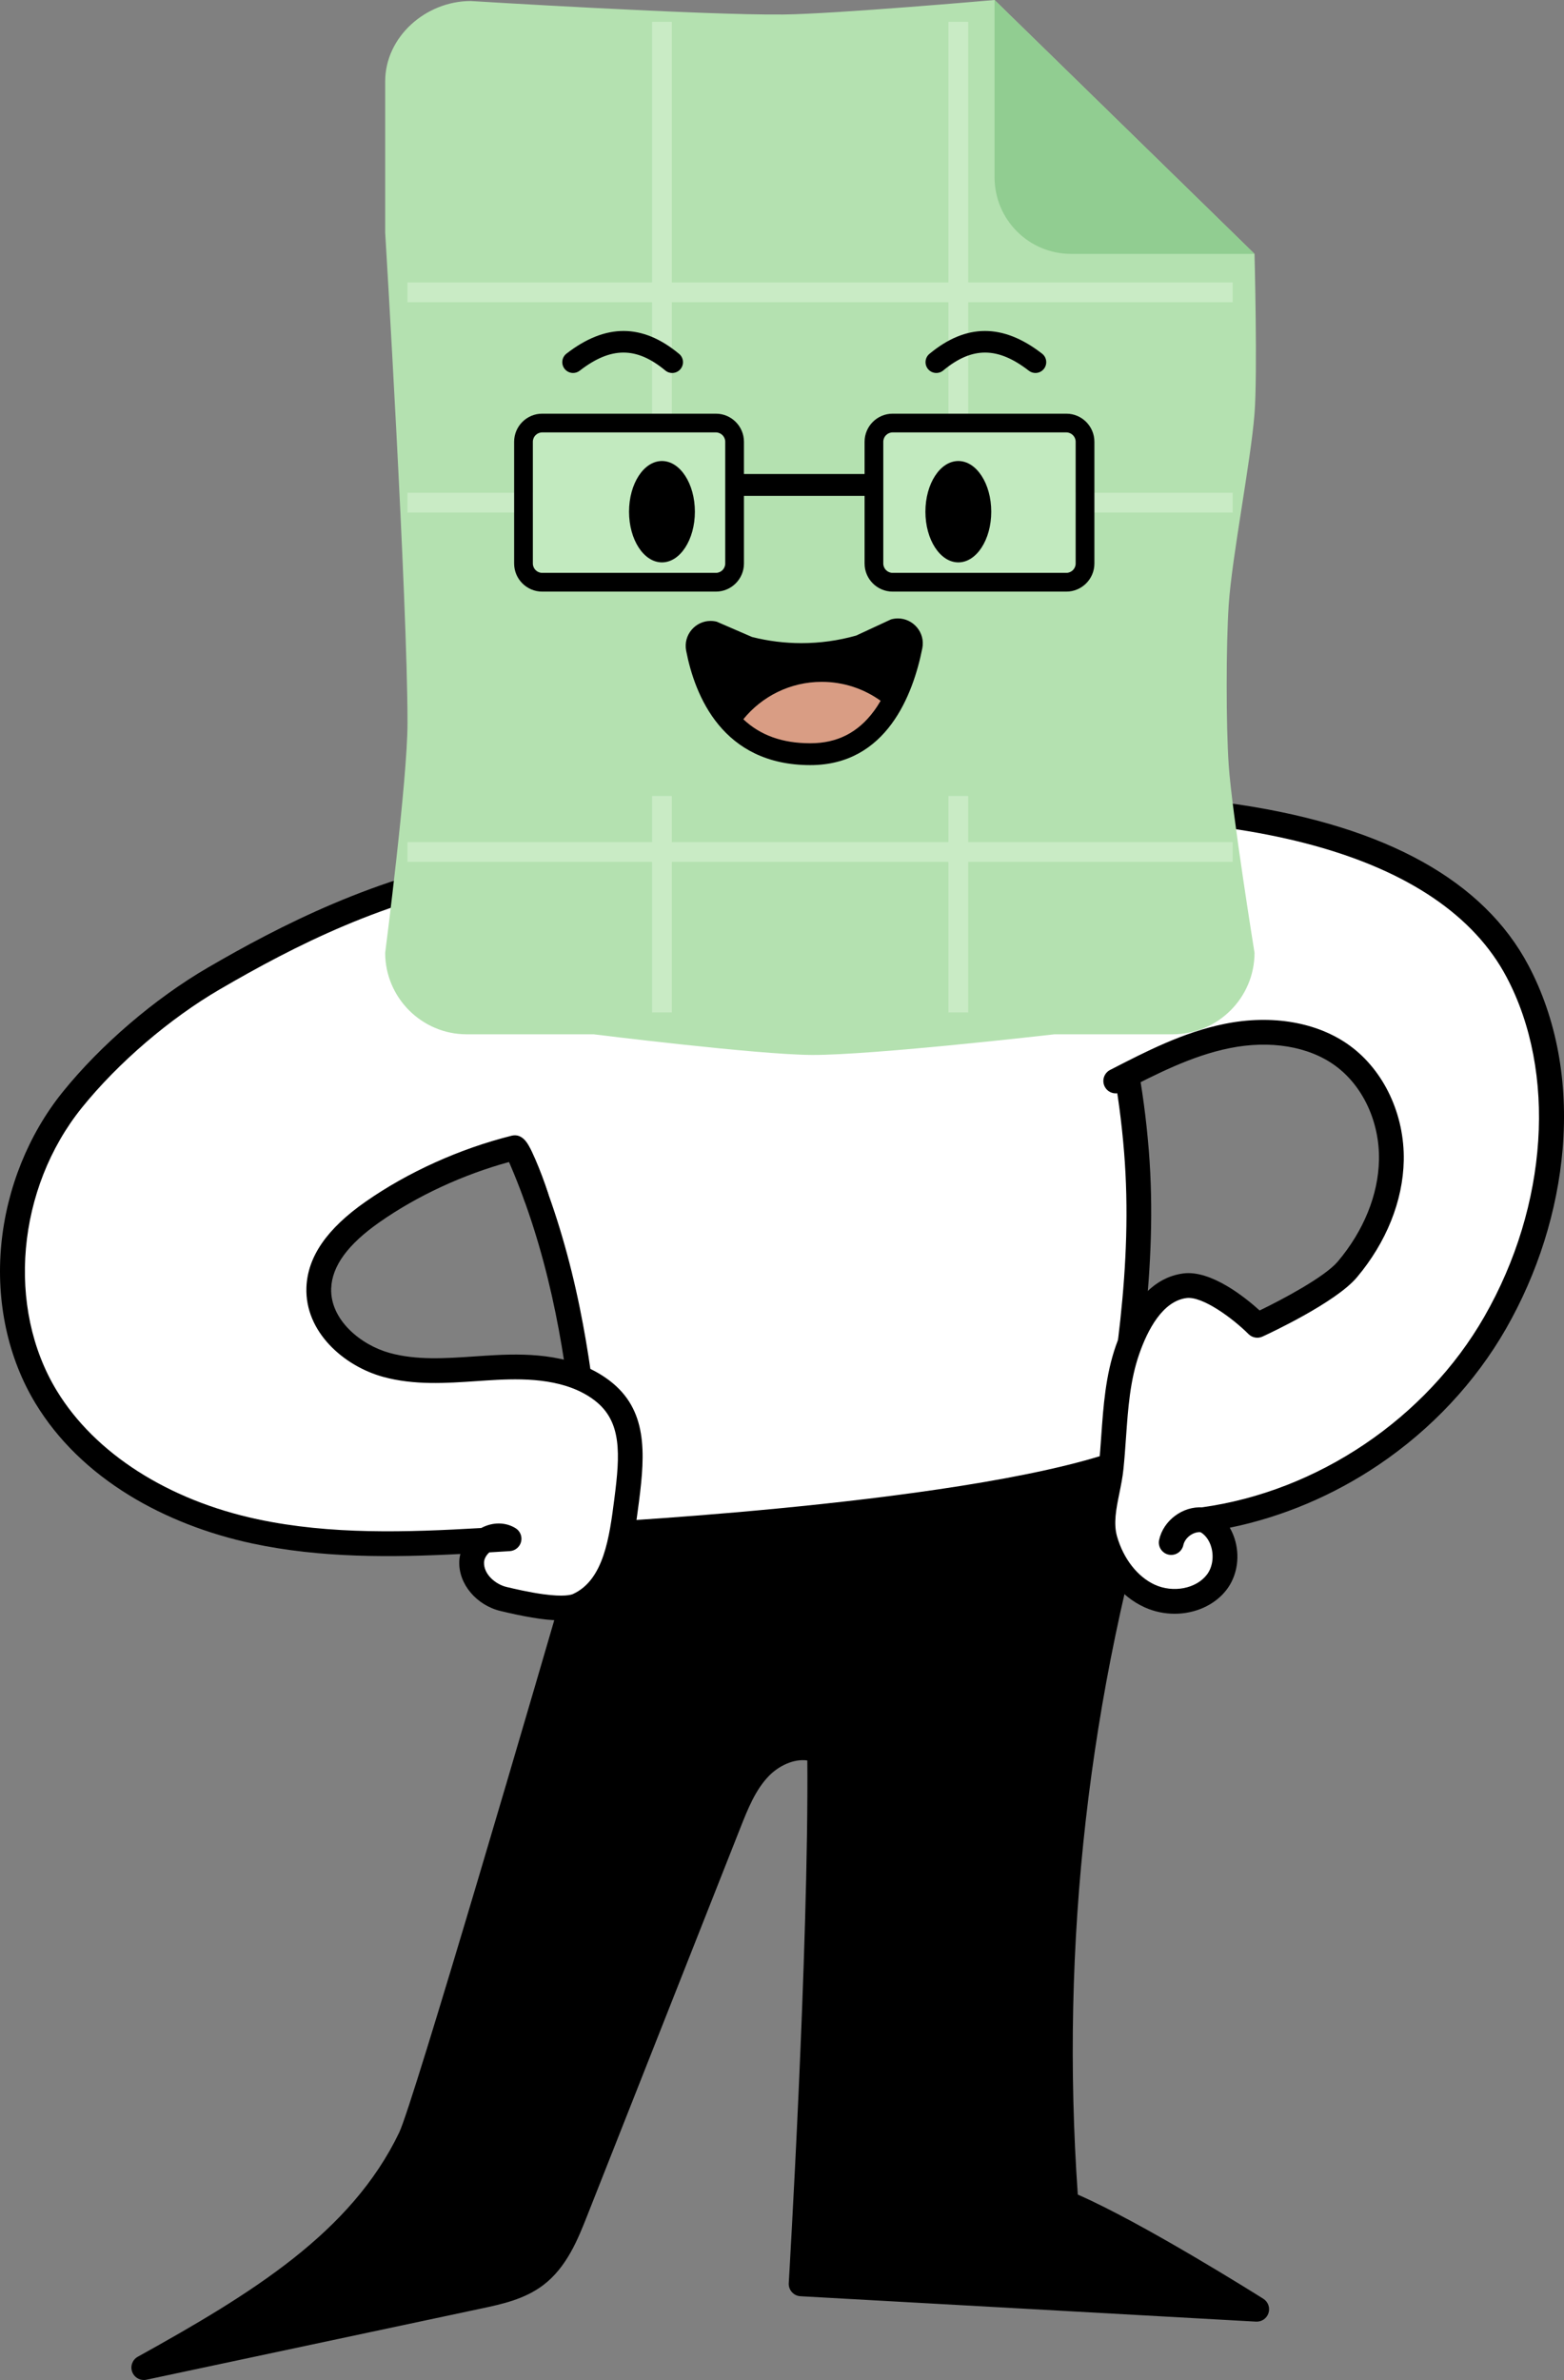
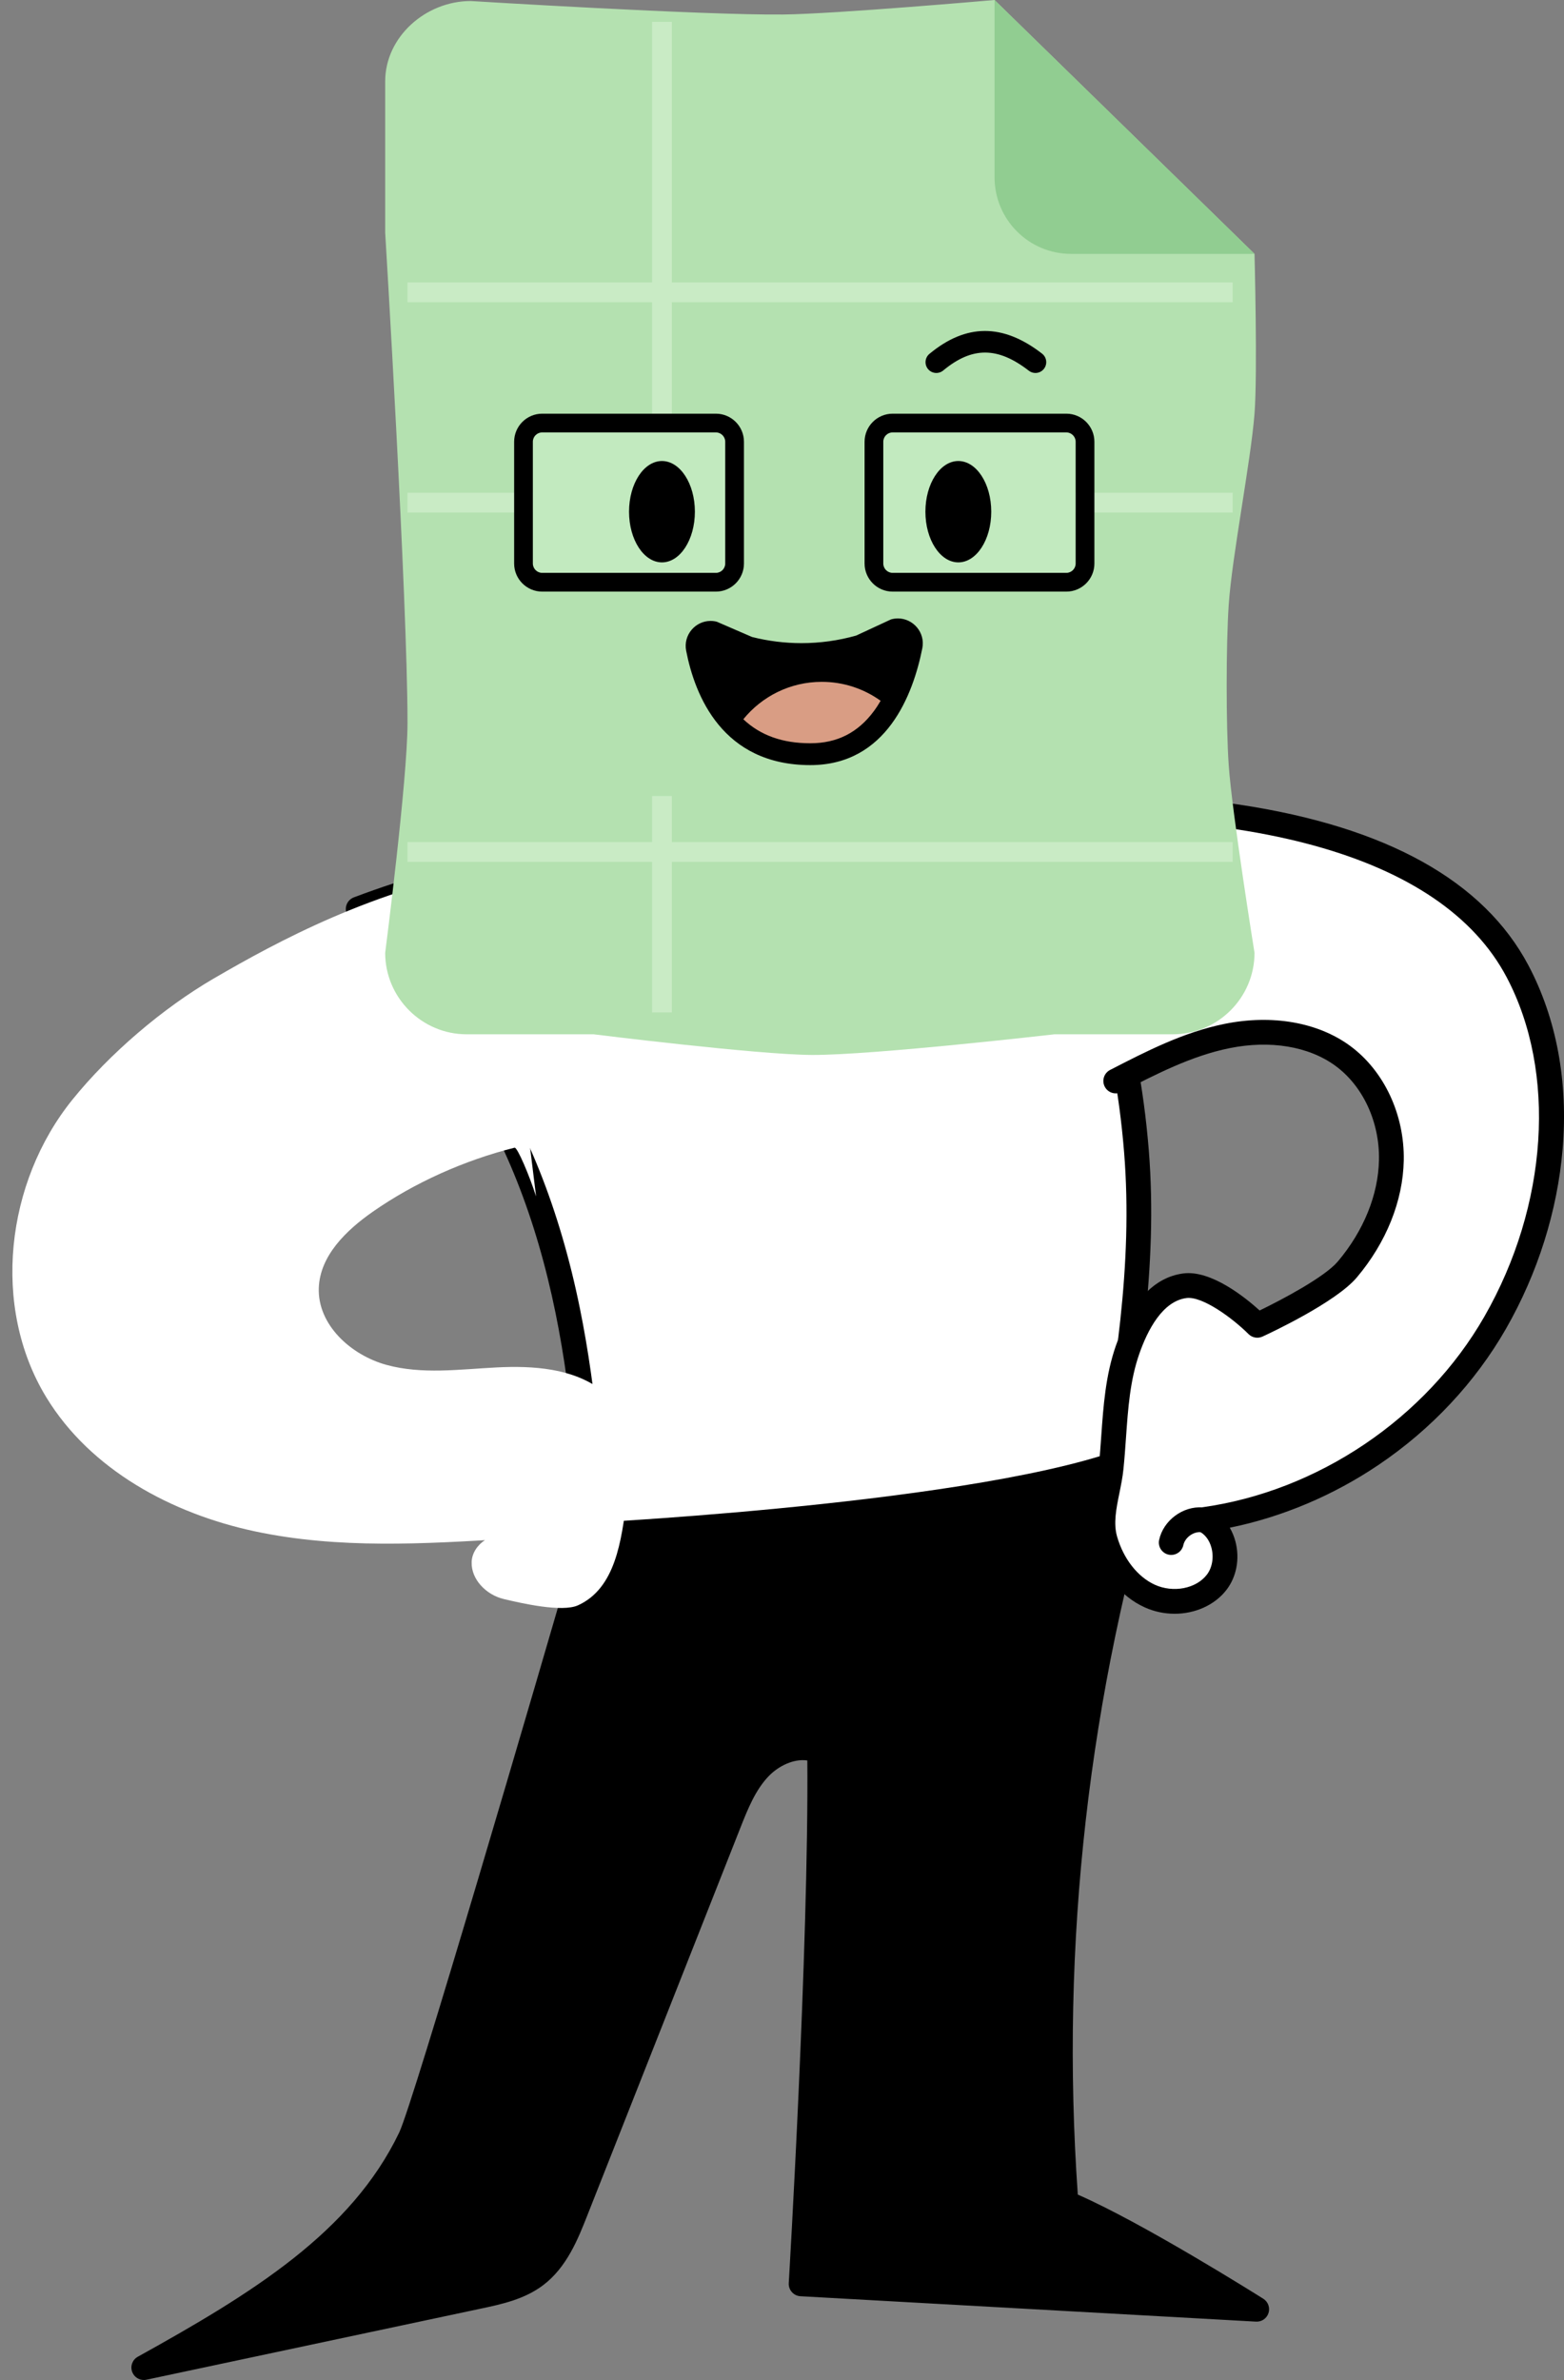
<svg xmlns="http://www.w3.org/2000/svg" id="Layer_2" data-name="Layer 2" viewBox="0 0 1514.93 2303.89">
  <rect x="0" y="0" width="1514.93" height="2303.89" fill="#808080" stroke="none" />
  <defs>
    <style>
      .cls-1 {
        fill: #c2eabf;
      }

      .cls-2 {
        fill: #91cd91;
      }

      .cls-3 {
        fill: #fff;
      }

      .cls-4 {
        fill: #d99d84;
      }

      .cls-5 {
        fill: #c9ebc5;
      }

      .cls-6 {
        fill: #b4e1b0;
      }
    </style>
  </defs>
  <g id="Layer_1-2" data-name="Layer 1">
    <g>
      <path class="cls-3" d="M346.97,879.91c108.26-40.95,220-58.13,334.16-77.16,60.72-10.12,305.97-28.49,318.62-8.21,60.38,96.82,91.94,206.69,101.05,320.06,10.17,126.49-15.2,248.52-36.06,373.69-159.16,38.83-324.71,51.34-487.9,36.87-4.23-85.98-9.79-172.22-26.98-256.57-17.19-84.34-46.46-167.18-94.87-238.36l-108.03-150.34h0Z" />
      <path d="M709.66,1543.06c-44.59,0-89.23-1.98-133.87-5.93-5.97-.53-10.63-5.38-10.93-11.36-4.06-82.39-9.46-169.93-26.75-254.76-18.77-92.06-50.04-170.75-92.95-233.88l-107.94-150.21c-2.18-3.03-2.82-6.9-1.74-10.47,1.08-3.57,3.75-6.44,7.24-7.76,103.28-39.07,207.2-56.32,317.22-74.58,6.4-1.06,12.8-2.13,19.22-3.19,29.73-4.96,104.72-12.17,178.75-15.66,38.69-1.82,71.78-2.31,95.72-1.41,40.4,1.53,51.5,6.62,56.31,14.34,58.4,93.64,93,203.14,102.83,325.45,9.05,112.54-10,223.56-28.42,330.93-2.57,14.96-5.22,30.43-7.77,45.7-.79,4.74-4.33,8.55-8.99,9.69-117.59,28.69-237.5,43.1-357.93,43.1h0ZM588.31,1514.1c156.51,12.78,313.14.81,465.91-35.61,2.14-12.75,4.34-25.54,6.47-37.98,19.01-110.78,36.96-215.42,28.15-324.95-9.47-117.81-42.56-223.17-98.36-313.19-4.43-1.86-28.33-8.38-139.14-2.77-70.5,3.57-140.9,10.42-168.24,14.98-6.42,1.07-12.83,2.13-19.23,3.2-103.54,17.19-201.62,33.47-297.95,67.94l98.83,137.53c.06.08.12.17.18.25,44.75,65.79,77.28,147.45,96.7,242.71,16.89,82.86,22.63,167.65,26.69,247.9h0Z" />
      <path d="M397.46,2069.59c-50.04,104.1-157.14,166.32-258.18,222.3,108.17-22.98,216.34-45.96,324.52-68.94,19.34-4.11,39.37-8.52,55.13-20.46,19.64-14.87,29.56-38.95,38.62-61.86,49.45-125.15,98.9-250.29,148.35-375.44,7.74-19.59,15.84-39.74,30.61-54.75s38.1-23.67,57.41-15.26c2.15,182.07-17.94,515.64-17.94,515.64l441.3,24.59s-123.16-77.69-184.74-102.8c-18.06-245.1,9.68-493.49,81.34-728.56-125.2,61.24-540.54,81.94-540.54,81.94,0,0-158.82,548.09-175.88,583.59h0Z" />
      <path d="M139.28,2303.89c-4.92,0-9.45-3.04-11.24-7.8-2.08-5.57.23-11.82,5.43-14.7,111.01-61.51,206.69-120.29,253.18-217,13.65-28.39,131.07-429.55,175.17-581.73,1.43-4.92,5.81-8.39,10.93-8.65,4.13-.21,414.3-21.27,535.86-80.73,4.29-2.1,9.42-1.45,13.06,1.65s5.09,8.06,3.69,12.63c-71.01,232.91-98.38,474.07-81.38,716.87,63.42,27.64,174.82,97.76,179.7,100.84,4.63,2.92,6.69,8.59,5.03,13.8-1.66,5.21-6.62,8.64-12.1,8.33l-441.3-24.59c-3.19-.18-6.17-1.62-8.29-4-2.12-2.38-3.21-5.52-3.02-8.7.2-3.28,19.4-324.55,18-505.93-13.46-1.94-27.98,5.59-36.94,14.69-13.29,13.5-20.77,32.43-28.01,50.74l-148.35,375.44c-8.75,22.14-19.63,49.69-42.53,67.02-18.19,13.77-40.34,18.47-59.88,22.63l-324.52,68.94c-.84.18-1.67.26-2.5.26h0ZM582.5,1497.52c-20.61,71.03-157.87,543.27-174.22,577.27-23.34,48.54-60.43,92.2-113.41,133.47-26.12,20.34-53.98,38.58-82.89,55.93l249.33-52.97c17.09-3.63,36.46-7.74,50.38-18.28,17.53-13.27,26.65-36.35,34.7-56.7l148.35-375.44c7.74-19.58,16.51-41.77,33.22-58.76,16.69-16.95,45.04-29.04,70.75-17.85,4.33,1.89,7.15,6.14,7.21,10.86,1.9,160.9-13.71,442.97-17.25,504.47l381.84,21.28c-41.21-24.83-104.38-61.52-142.5-77.06-4.22-1.72-7.1-5.69-7.44-10.23-9.04-122.71-6.66-247.28,7.07-370.25,12.78-114.5,35.47-228.17,67.5-338.29-58.71,21.61-158.43,40.07-297.19,54.97-98.92,10.62-188.11,16.06-215.45,17.59h0ZM397.46,2069.59h.01-.01Z" />
      <path class="cls-3" d="M480.1,840.16c-117.05,19.91-211.85,71.46-272.9,106.96-49.57,28.83-101.11,72.85-137.13,117.47-64.5,79.89-78.7,200.29-25.27,287.97,42.85,70.33,121.59,112.69,202.14,129.84,80.55,17.15,163.95,12.18,246.15,7.13-14.59-9.05-35.62,5.27-36.24,22.43s14.37,32,31.08,35.95,56.39,13.17,72.01,6.05c36.31-16.56,42.01-62.64,47.11-102.23,5.73-44.45,7.97-81.35-23.73-105.61-28.36-21.71-66.78-24.22-102.45-22.41s-72.15,6.97-106.59-2.48c-34.44-9.45-66.82-38.87-65.48-74.56,1.17-31.19,26.6-55.73,52.19-73.61,40.71-28.43,89.29-50,137.45-62.06,2.64-.66,14.42,27.03,20.83,47.18" />
-       <path d="M543.22,1568.57c-17.02,0-38.2-4.29-58.05-8.98-23.77-5.62-41.1-26.28-40.31-48.06.09-2.44.45-4.86,1.06-7.23-66.79,3.42-134.79,4.05-201.48-10.15-43.26-9.21-84.4-25.29-118.98-46.49-38.95-23.88-69.54-53.77-90.91-88.85-26.83-44.02-38.65-98.82-33.28-154.3,5.23-54.05,26.34-106.42,59.47-147.45,36.81-45.59,89.3-90.57,140.44-120.3,69.38-40.35,163.55-89.14,276.92-108.42,6.53-1.11,12.73,3.29,13.84,9.82,1.11,6.53-3.28,12.73-9.82,13.84-108.93,18.53-197.05,63.73-268.88,105.51-48.74,28.34-98.77,71.2-133.83,114.63-63.21,78.3-73.46,193.62-24.36,274.19,36.91,60.58,107.77,105.9,194.39,124.35,70.88,15.1,144.6,12.68,216.68,8.48,11.12-5.92,23.56-5.84,33.3.19,4.44,2.75,6.59,8.06,5.31,13.13-1.28,5.07-5.69,8.72-10.9,9.05-6.6.41-13.22.81-19.85,1.21-3.02,2.7-5.01,6.31-5.13,9.67-.41,11.44,11.02,21.28,21.85,23.84,7.52,1.78,21.51,5.08,35.28,6.97,20.45,2.8,27.36.59,28.99-.15,29.98-13.67,35.35-55.28,40.08-91.99l.11-.85c5.49-42.59,7.34-74.3-19.12-94.54-26.89-20.58-64.66-21.47-94.55-19.96-6.52.33-13.24.79-19.74,1.23-29.8,2.02-60.62,4.11-90.63-4.12-38.14-10.46-75.91-43.56-74.3-86.58,1.11-29.69,19.86-56.84,57.31-82.99,40.96-28.61,91.19-51.29,141.41-63.86,9.87-2.47,15.13,6.95,16.86,10.04,1.74,3.1,3.78,7.34,6.06,12.59,4.37,10.03,9.07,22.5,12.26,32.55,2.01,6.32-1.49,13.06-7.8,15.07-6.32,2.01-13.06-1.49-15.07-7.8-4.43-13.93-10.6-29.04-14.5-37.08-44.76,12.21-89.03,32.7-125.48,58.16-30.86,21.55-46.25,42.56-47.06,64.22-1.13,30.21,28.35,54.77,56.67,62.54,26.09,7.16,53.56,5.29,82.65,3.32,6.6-.45,13.42-.91,20.15-1.25,34-1.72,77.26-.45,110.35,24.87,36.52,27.94,34.44,69.37,28.34,116.67l-.11.85c-5.26,40.79-11.8,91.55-53.93,110.76-5.74,2.62-13.2,3.69-21.7,3.69h0Z" />
      <path class="cls-3" d="M1080.72,1046.42c34.59-17.82,69.74-35.83,107.88-43.53,38.14-7.7,80.34-3.88,111.78,19.04,31.3,22.81,48.06,62.54,47.3,101.27s-17.68,76.06-42.64,105.67c-19.23,22.81-87.21,54.09-87.21,54.09,0,0-42.05-42.02-70.23-38.3-28.92,3.82-45.71,34.25-55.36,61.78-12.85,36.67-12.05,75.64-15.99,114.29-2.42,23.69-12.38,47.24-5.75,70.11,6.62,22.87,21.46,44.3,43.13,54.15,21.68,9.86,50.3,5.54,64.84-13.31s8.9-51.15-12.96-60.6c116.59-16,224.1-88.48,282.65-190.57s76.76-236.15,21.77-340.2c-96.76-183.07-441.18-163.95-553.42-154.91" />
      <path d="M1137.69,1562.15c-9.79,0-19.74-2.02-29.01-6.24-23.28-10.59-41.4-33.09-49.69-61.74-5.36-18.49-1.75-36.28,1.74-53.49,1.49-7.35,2.9-14.3,3.6-21.18.99-9.73,1.7-19.72,2.38-29.39,2.04-28.94,4.14-58.88,14.23-87.66,14.89-42.51,36.8-65.96,65.11-69.71,26.97-3.57,60.16,23.24,74.08,35.84,21.86-10.58,63.03-32.37,75.76-47.47,25.02-29.67,39.16-64.54,39.82-98.17.72-36.76-15.51-71.76-42.37-91.33-25.7-18.73-63-24.92-102.34-16.97-36.79,7.43-71.34,25.23-104.76,42.44-5.89,3.03-13.13.72-16.16-5.17-3.04-5.89-.72-13.13,5.17-16.16,34.88-17.97,70.94-36.54,111-44.63,45.92-9.27,90.11-1.58,121.23,21.11,33.09,24.12,53.1,66.73,52.23,111.2-.77,39.12-16.91,79.31-45.47,113.17-20.37,24.16-84.16,53.94-91.37,57.25-4.56,2.1-9.95,1.14-13.5-2.41-15.75-15.7-44.86-36.92-60.17-34.89-23.17,3.06-37.59,30.97-45.6,53.85-9.02,25.74-10.92,52.78-12.94,81.41-.69,9.85-1.41,20.04-2.44,30.14-.82,8.06-2.42,15.91-3.96,23.51-3.05,15.02-5.92,29.21-2.21,42.04,6.25,21.59,19.93,39,36.57,46.57,17.8,8.09,39.93,3.83,50.37-9.72,5.17-6.71,6.9-16.63,4.51-25.9-2.01-7.77-6.65-13.74-12.72-16.37-4.94-2.14-7.86-7.31-7.13-12.64s4.92-9.53,10.26-10.26c112.46-15.43,217.4-86.18,273.87-184.65,61.73-107.63,70.2-236.62,21.57-328.62-62.83-118.87-255.25-171.63-541.85-148.55-6.61.53-12.39-4.39-12.92-11-.53-6.61,4.39-12.39,11-12.92,107.75-8.68,203.74-6.82,285.28,5.51,142.36,21.53,236.48,73.93,279.72,155.75,27.08,51.24,38.51,112.6,33.04,177.45-5.07,60.14-24.09,120.42-55.01,174.33-29.64,51.67-72.26,97.16-123.26,131.54-44.07,29.71-93.48,50.52-144.16,60.85,2.41,4.11,4.3,8.68,5.56,13.58,4.27,16.52,1,33.92-8.73,46.56-11.52,14.94-30.58,23.15-50.3,23.15h0Z" />
      <path d="M1134.5,1505.22c-.84,0-1.7-.09-2.56-.28-6.48-1.41-10.59-7.8-9.18-14.27,4.09-18.86,23.07-32.96,42.32-31.43,6.61.53,11.54,6.31,11.01,12.92-.53,6.61-6.27,11.54-12.92,11.01-7.44-.6-15.37,5.29-16.96,12.59-1.22,5.62-6.19,9.46-11.72,9.46h0Z" />
      <path class="cls-6" d="M1136.32,1001.22h-114.9s-175.98,20.27-234.93,20c-53.13-.25-211.58-20-211.58-20h-122.96c-43.37,0-78.85-35.48-78.85-78.85,0,0,21.62-167.53,21.62-222.48,0-119.33-21.62-474.67-21.62-474.67V78.85c0-43.37,39.48-77.85,82.85-77.85,0,0,226.15,13.92,302.96,13.04,51.23-.59,204.44-14.04,204.44-14.04l251.81,245.77s3.03,116.13,0,154.68c-3.65,46.54-21.87,138.47-25,185.05-2.6,38.7-2.65,116.45,0,155.15,3.13,45.75,25,181.71,25,181.71,0,43.37-35.48,78.85-78.85,78.85Z" />
      <path class="cls-2" d="M963.36,0v171.64c0,40.94,33.19,74.13,74.13,74.13h177.68L963.36,0Z" />
      <rect class="cls-5" x="631.62" y="21.15" width="19.14" height="958.91" />
-       <rect class="cls-5" x="918.69" y="21.15" width="19.14" height="958.91" />
      <rect class="cls-5" x="784.8" y="-116.66" width="19.14" height="799.3" transform="translate(1077.36 -511.38) rotate(90)" />
      <rect class="cls-5" x="784.8" y="86.92" width="19.14" height="799.3" transform="translate(1280.94 -307.8) rotate(90)" />
      <rect class="cls-5" x="784.8" y="425.08" width="19.14" height="799.3" transform="translate(1619.1 30.36) rotate(90)" />
      <rect class="cls-6" x="569.03" y="400.45" width="452.39" height="370.1" rx="52.19" ry="52.19" />
      <rect class="cls-1" x="855.58" y="418.58" width="186.34" height="135.98" rx="9.07" ry="9.07" />
      <path d="M1032.86,400.45h-168.21c-15,0-27.2,12.2-27.2,27.2v117.85c0,15,12.2,27.2,27.2,27.2h168.21c15,0,27.2-12.2,27.2-27.2v-117.85c0-15-12.2-27.2-27.2-27.2ZM1041.92,545.49c0,5-4.07,9.07-9.07,9.07h-168.21c-5,0-9.07-4.07-9.07-9.07v-117.85c0-5,4.07-9.07,9.07-9.07h168.21c5,0,9.07,4.07,9.07,9.07v117.85Z" />
      <rect class="cls-1" x="516.13" y="418.58" width="186.34" height="135.98" rx="9.07" ry="9.07" />
      <path d="M693.41,400.45h-168.21c-15,0-27.2,12.2-27.2,27.2v117.85c0,15,12.2,27.2,27.2,27.2h168.21c15,0,27.2-12.2,27.2-27.2v-117.85c0-15-12.2-27.2-27.2-27.2ZM702.48,545.49c0,5-4.07,9.07-9.07,9.07h-168.21c-5,0-9.07-4.07-9.07-9.07v-117.85c0-5,4.07-9.07,9.07-9.07h168.21c5,0,9.07,4.07,9.07,9.07v117.85Z" />
-       <rect x="711.54" y="458.87" width="134.97" height="21.15" />
      <ellipse cx="641.19" cy="495.34" rx="31.89" ry="49.06" />
      <ellipse cx="928.26" cy="495.34" rx="31.89" ry="49.06" />
      <path d="M1002.95,361.05c-2.24,0-4.49-.71-6.39-2.19-30.15-23.35-54.95-23.42-82.93-.22-4.45,3.68-11.04,3.07-14.72-1.37-3.69-4.45-3.07-11.04,1.37-14.72,35.53-29.47,71.22-29.54,109.08-.22,4.57,3.54,5.4,10.1,1.86,14.67-2.06,2.66-5.15,4.05-8.27,4.05Z" />
-       <path d="M555.11,361.05c-3.12,0-6.21-1.39-8.27-4.05-3.54-4.57-2.7-11.13,1.86-14.67,37.86-29.32,73.54-29.25,109.08.22,4.45,3.69,5.06,10.28,1.37,14.72-3.69,4.44-10.28,5.06-14.72,1.37-27.97-23.2-52.77-23.13-82.93.22-1.91,1.47-4.16,2.19-6.39,2.19Z" />
      <path d="M869.73,598.66c-2.18,0-4.41.3-6.66.93l-33.77,15.66c-17.32,4.89-35.15,7.33-52.99,7.33-16.09,0-32.18-1.99-47.91-5.97l-34.09-14.77c-2.04-.52-4.06-.76-6.03-.76-14.65,0-26.62,13.48-23.65,28.83,8.45,43.62,35.28,110.74,120.26,110.74,0,0,0,0,0,0,73.9,0,99.58-68.38,108.48-113.09,3.07-15.41-9-28.91-23.63-28.91Z" />
      <path class="cls-4" d="M720,696.27c16.55,15.6,37.89,23.23,64.91,23.23,25.93,0,46.09-10.21,61.61-31.2,2.35-3.17,4.49-6.5,6.48-9.92-16.06-11.53-35.73-18.34-57-18.34-30.68,0-58.05,14.13-76,36.22Z" />
    </g>
  </g>
</svg>